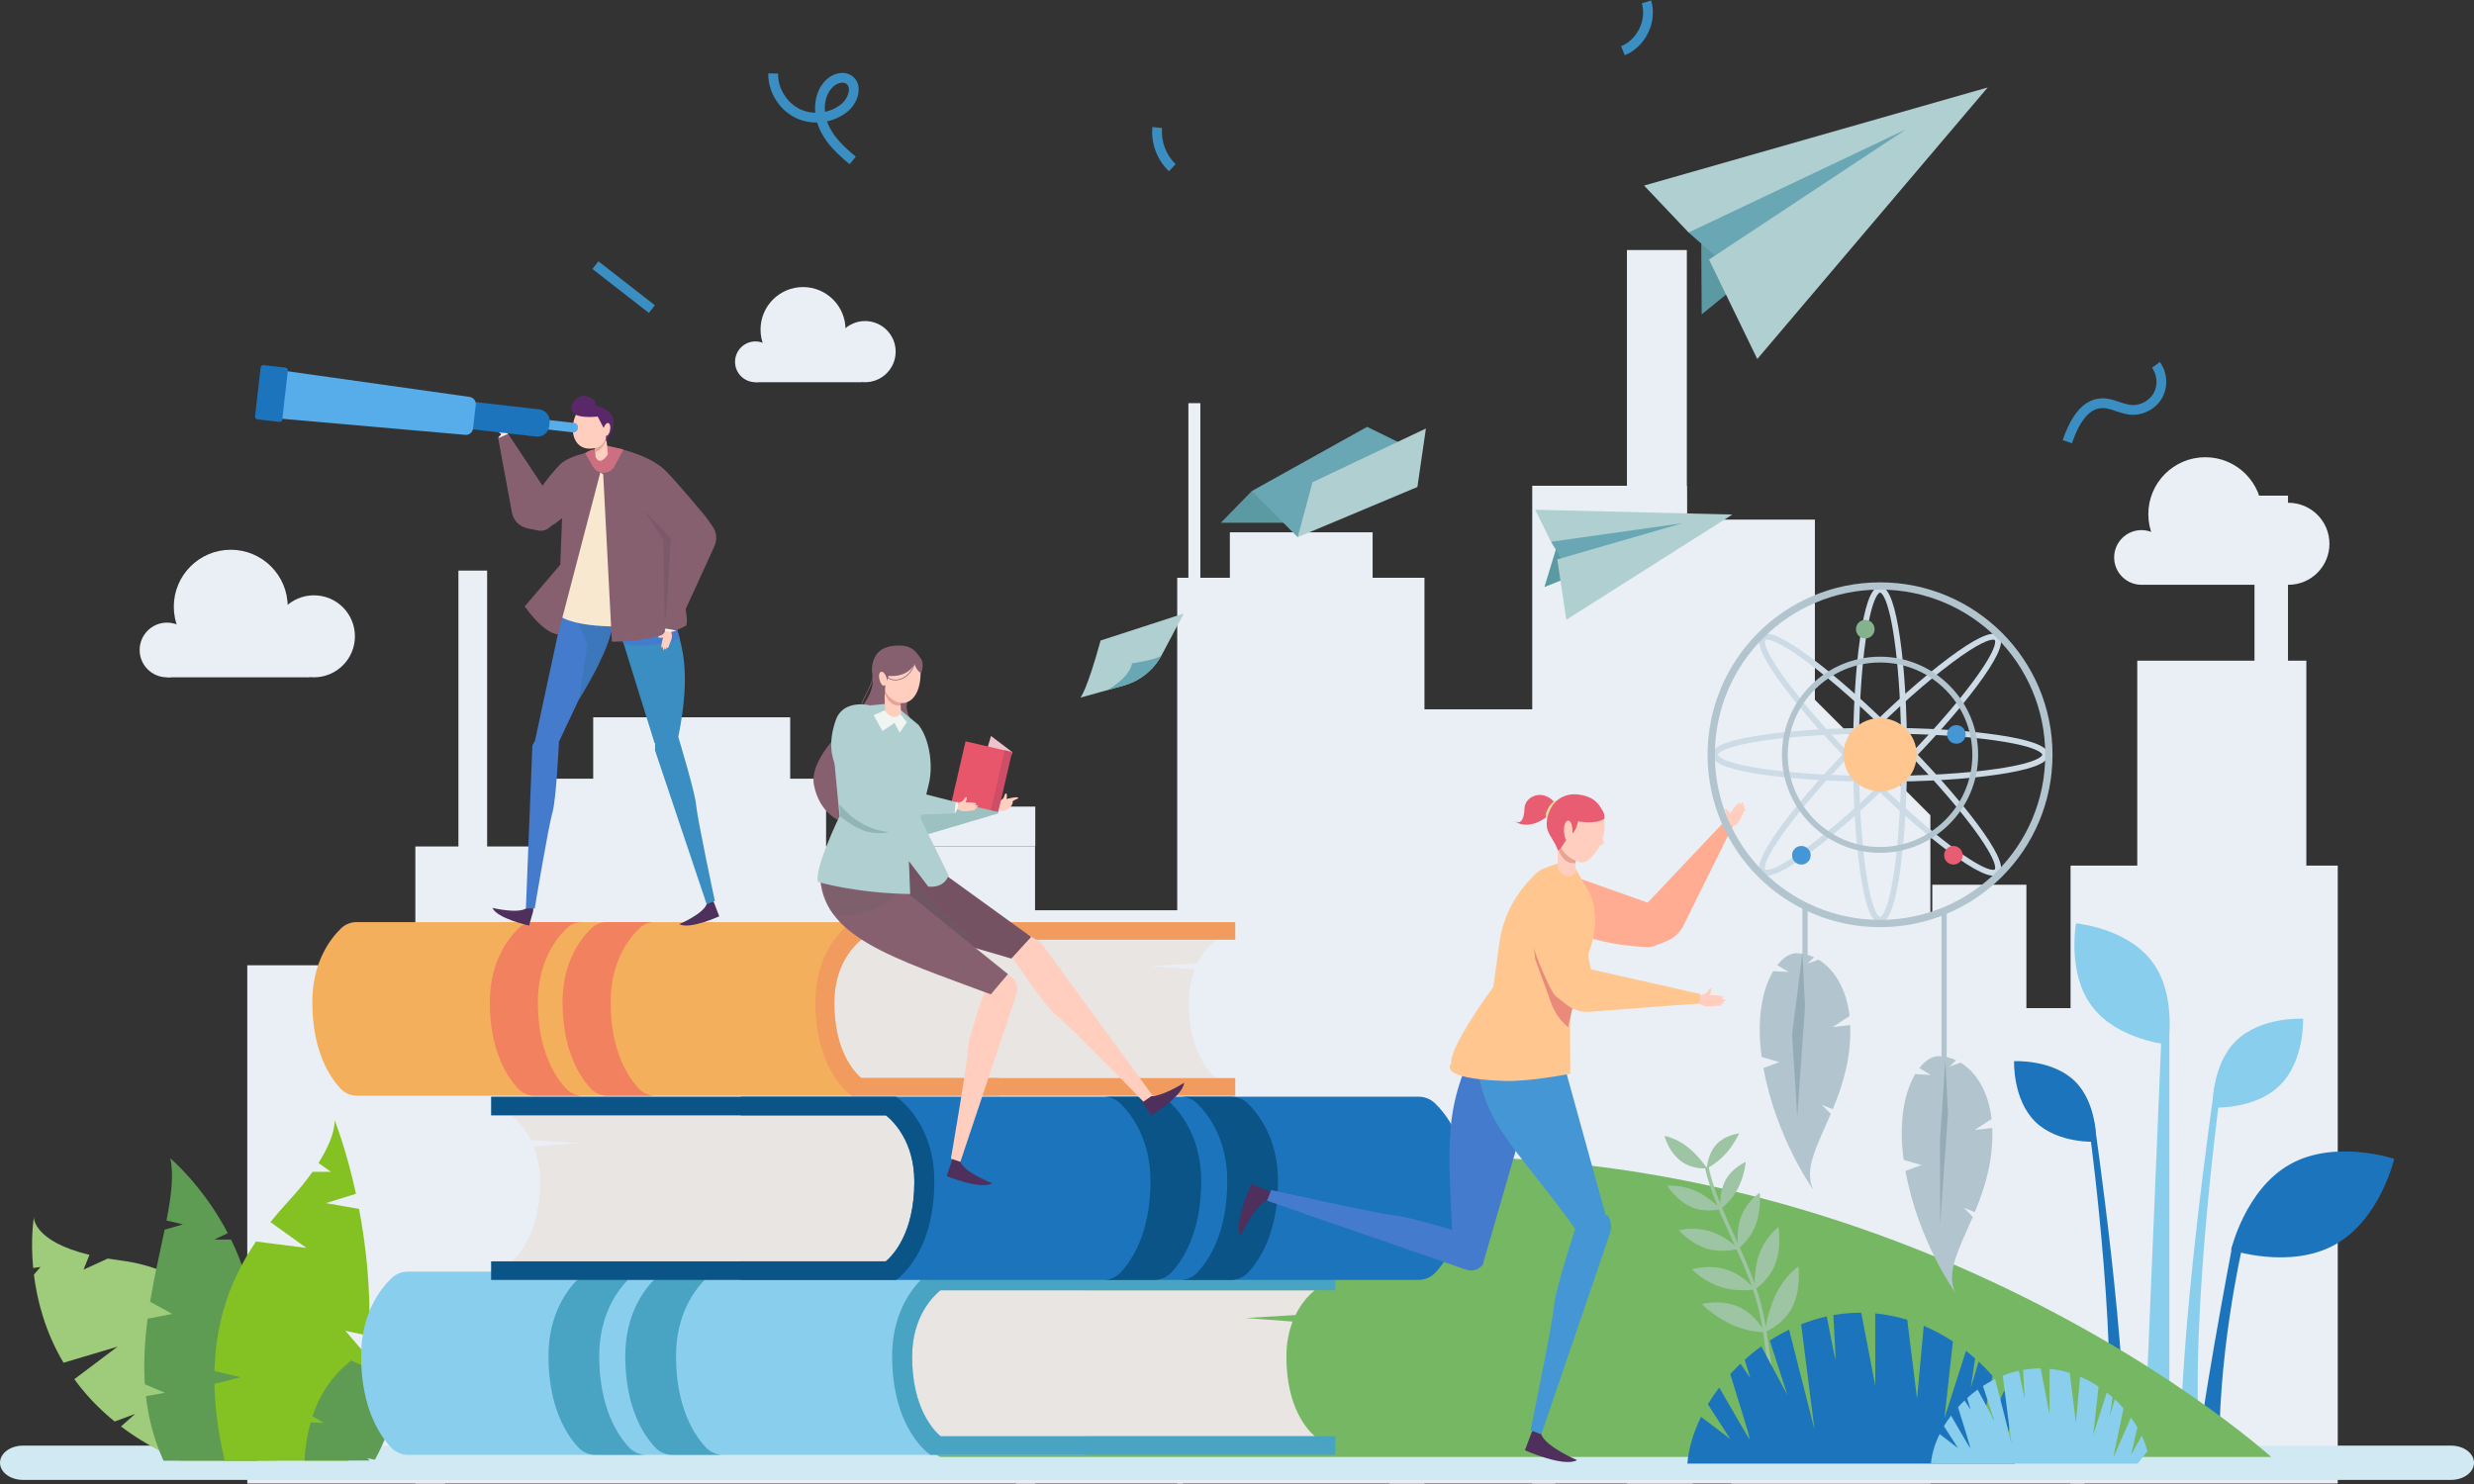
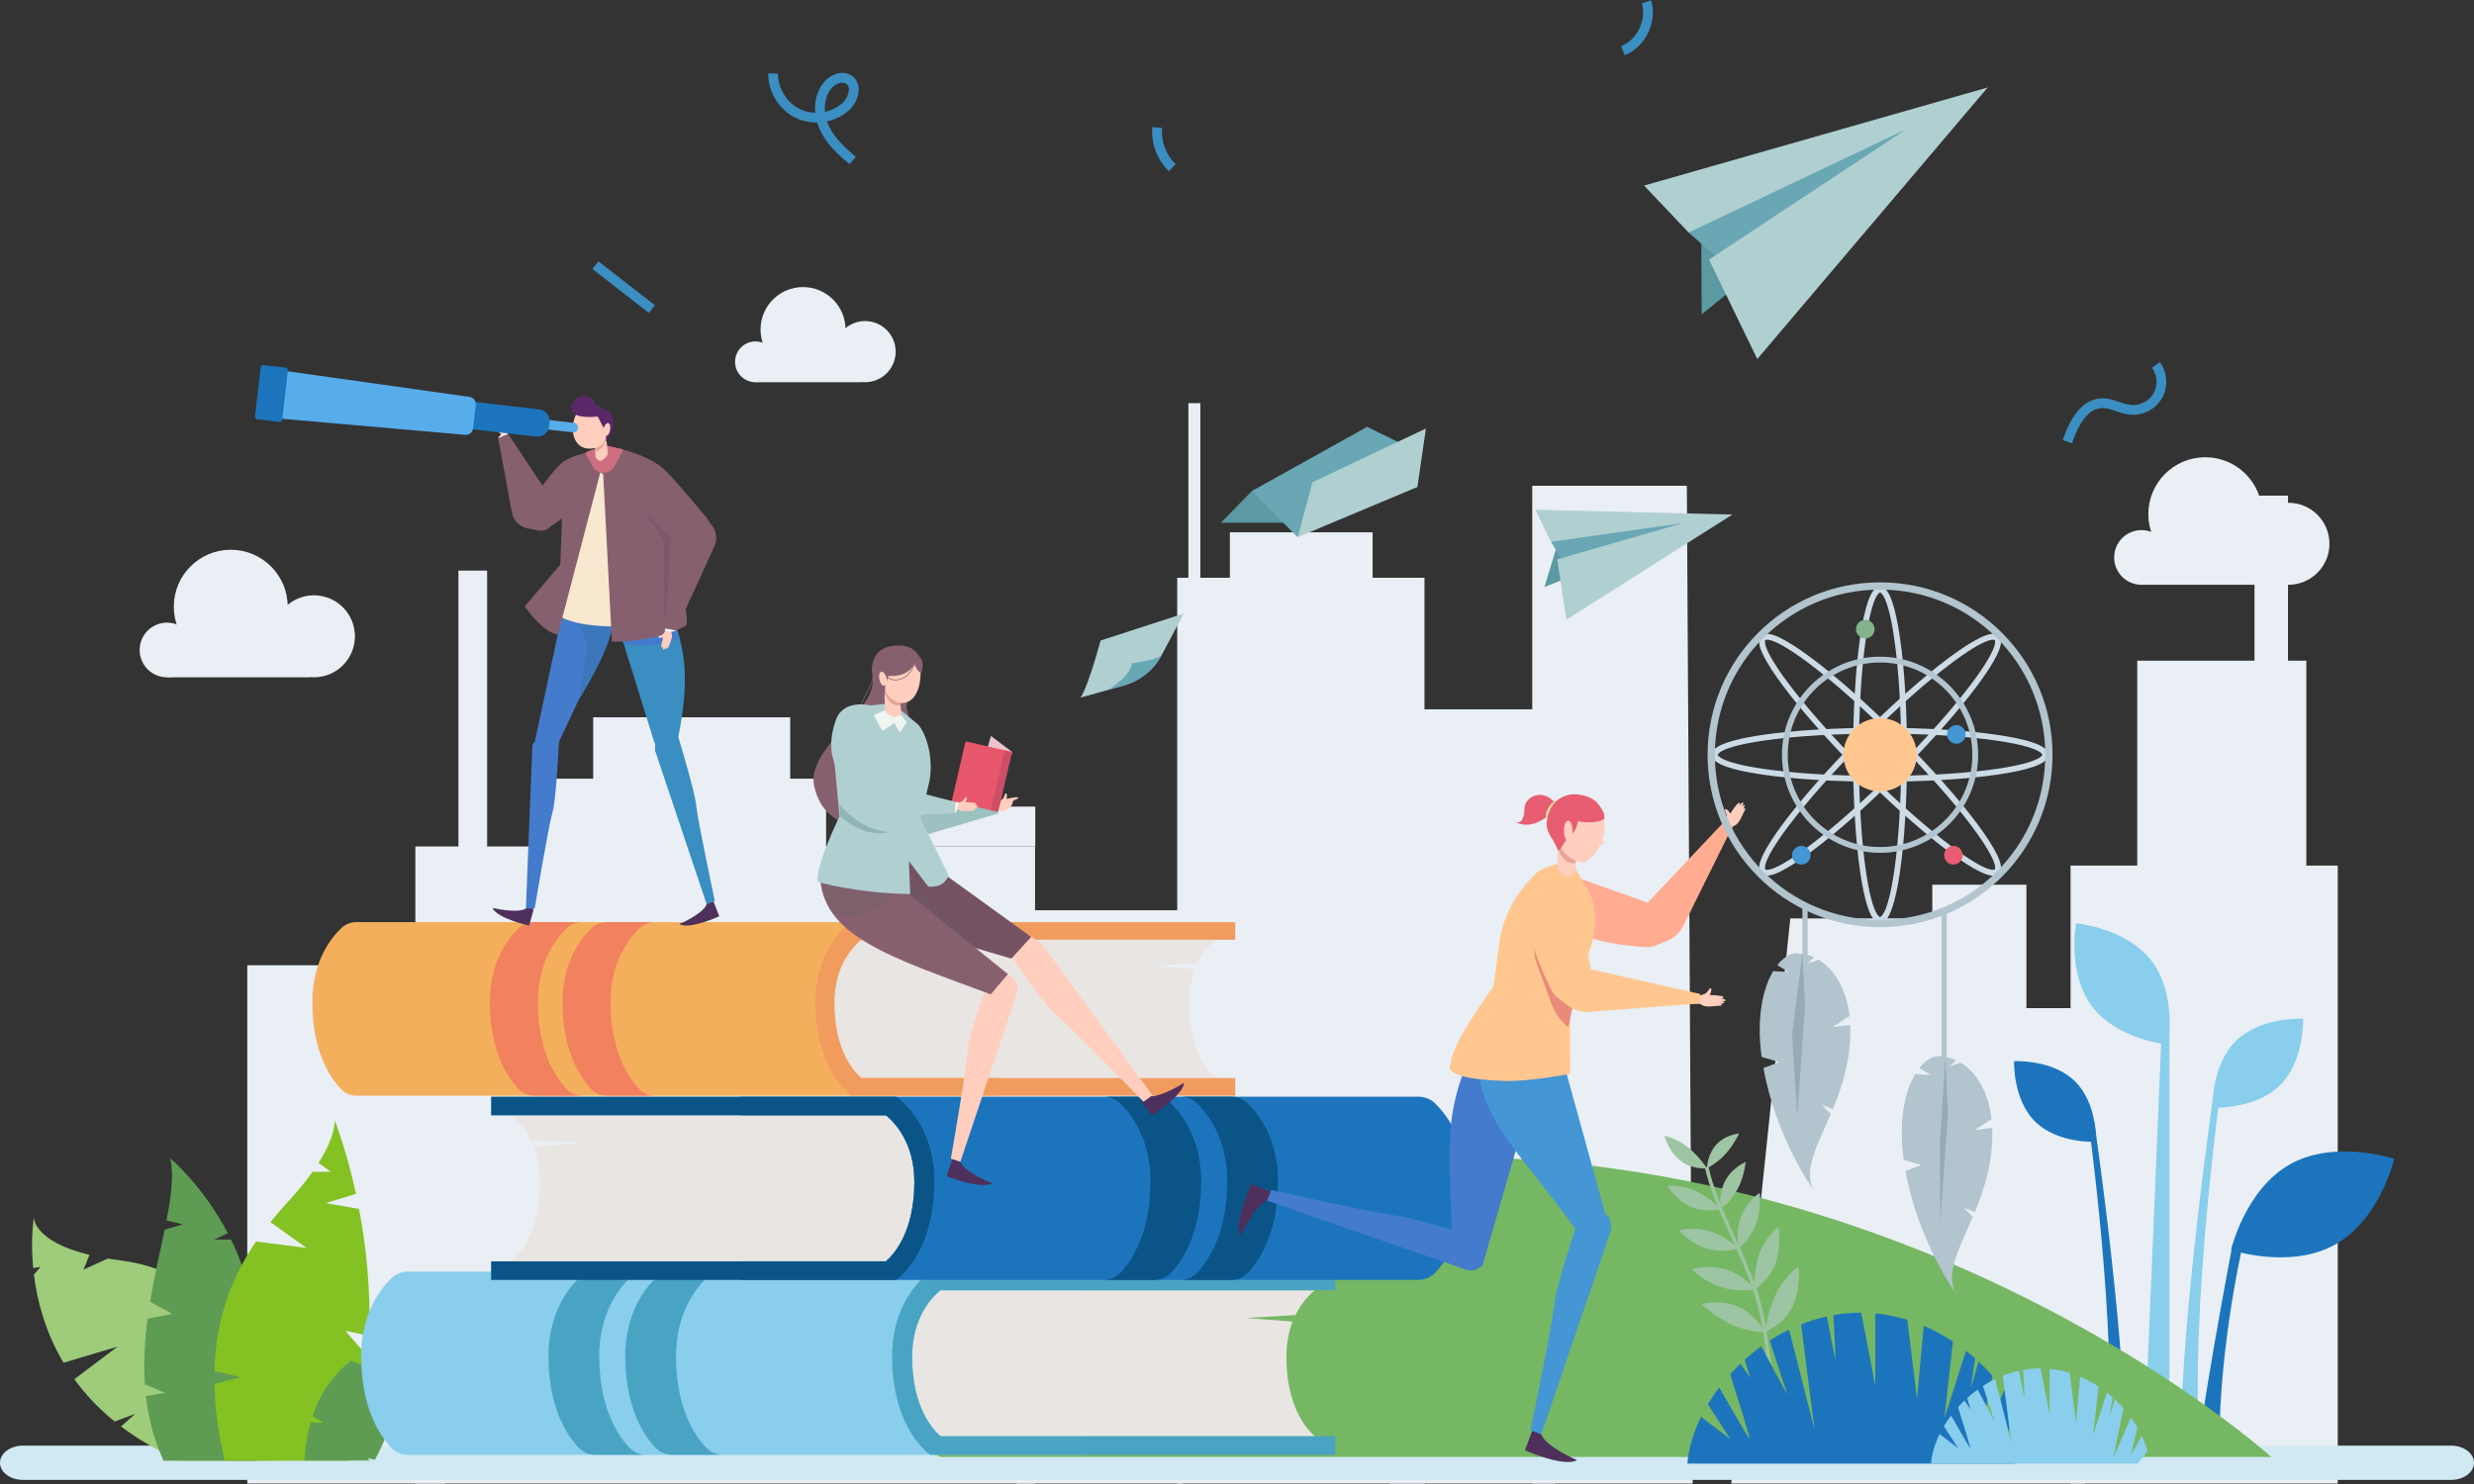
<svg xmlns="http://www.w3.org/2000/svg" version="1.1" id="Layer_1" x="0px" y="0px" width="600px" height="360px" viewBox="0 0 600 360" enable-background="new 0 0 600 360" xml:space="preserve">
  <rect x="0" y="0" width="600" height="360" fill="#333333" stroke="none" />
  <g>
    <g>
      <g>
        <g>
          <g>
            <g>
              <polygon fill="#E9EFF4" points="251.021,359.888 251.021,205.342 200.345,205.342 200.345,188.901 130.712,188.901         130.712,205.342 100.731,205.342 100.731,359.888       " />
              <rect x="111.177" y="138.418" fill="#E9EFF4" width="6.963" height="71.373" />
              <rect x="143.865" y="174.008" fill="#E9EFF4" width="47.775" height="25.919" />
            </g>
          </g>
          <g>
            <rect x="502.158" y="209.984" fill="#E9EFF4" width="64.797" height="149.903" />
            <rect x="518.333" y="160.274" fill="#E9EFF4" width="41.005" height="58.027" />
            <rect x="546.766" y="120.235" fill="#E9EFF4" width="8.124" height="42.94" />
          </g>
          <rect x="59.971" y="234.162" fill="#E9EFF4" width="47.97" height="125.726" />
          <g>
-             <polygon fill="#E9EFF4" points="468.16,359.888 468.16,197.766 440.153,169.76 440.153,126.05 409.1,126.05 409.1,102.379        409.1,60.662 394.568,60.662 394.568,359.888      " />
            <polygon fill="#E9EFF4" points="434.193,222.803 468.623,222.803 468.623,214.627 491.447,214.627 491.447,244.563        505.566,244.563 505.566,359.888 419.872,359.888      " />
            <polygon fill="#E9EFF4" points="410.506,359.888 371.601,359.888 371.601,117.847 409.1,117.847      " />
          </g>
          <rect x="223.414" y="195.671" fill="#E9EFF4" width="27.659" height="9.671" />
          <rect x="246.431" y="220.816" fill="#E9EFF4" width="40.426" height="139.071" />
          <rect x="285.503" y="140.158" fill="#E9EFF4" width="59.961" height="219.729" />
          <rect x="336.953" y="172.073" fill="#E9EFF4" width="40.232" height="187.814" />
          <rect x="298.269" y="129.134" fill="#E9EFF4" width="34.623" height="12.572" />
          <rect x="288.211" y="97.799" fill="#E9EFF4" width="2.9" height="43.907" />
        </g>
        <g>
          <g>
            <g>
              <g>
                <circle fill="#E9EFF4" cx="554.997" cy="131.914" r="9.945" />
                <circle fill="#E9EFF4" cx="534.83" cy="124.731" r="13.813" />
                <circle fill="#E9EFF4" cx="519.359" cy="135.229" r="6.63" />
                <path fill="#E9EFF4" d="M553.882,141.859h-34.522c0,0,11.603-15.747,12.155-16.023s22.377,12.708,22.377,12.708         L553.882,141.859z" />
              </g>
            </g>
            <g>
              <g>
                <circle fill="#E9EFF4" cx="76.133" cy="154.36" r="9.945" />
                <circle fill="#E9EFF4" cx="55.965" cy="147.177" r="13.813" />
                <circle fill="#E9EFF4" cx="40.495" cy="157.675" r="6.63" />
                <path fill="#E9EFF4" d="M75.018,164.306H40.495c0,0,11.603-15.747,12.155-16.023s22.377,12.708,22.377,12.708L75.018,164.306         z" />
              </g>
            </g>
            <g>
              <g>
                <circle fill="#E9EFF4" cx="209.798" cy="85.302" r="7.419" />
                <circle fill="#E9EFF4" cx="194.753" cy="79.943" r="10.305" />
                <circle fill="#E9EFF4" cx="183.212" cy="87.774" r="4.946" />
                <path fill="#E9EFF4" d="M208.967,92.721h-25.755c0,0,8.656-11.747,9.068-11.953s16.693,9.48,16.693,9.48L208.967,92.721z" />
              </g>
            </g>
          </g>
          <g>
            <polygon fill="#89CEEC" points="526.116,357.531 526.116,247.118 524.162,252.248 519.765,357.531      " />
            <path fill="#89CEEC" d="M507.391,244.182c6.153,8.117,18.385,9.207,18.385,9.207s2.256-12.071-3.896-20.188       s-18.385-9.208-18.385-9.208S501.238,236.063,507.391,244.182z" />
            <path fill="#1C75BC" d="M515.322,356.447c0.973-27.054-7.402-84.195-7.402-84.195l-0.9,4.052c0,0,7.313,54.859,3.552,80.84       C510.398,358.331,515.279,357.646,515.322,356.447z" />
            <path fill="#1C75BC" d="M493.59,272.108c5.492,5.397,14.762,4.871,14.762,4.871s0.365-9.277-5.128-14.675       c-5.493-5.398-14.763-4.872-14.763-4.872S488.097,266.71,493.59,272.108z" />
            <path fill="#89CEEC" d="M528.932,356.313c-1.072-29.83,8.163-92.839,8.163-92.839l0.991,4.468c0,0-8.063,60.491-3.916,89.139       C534.359,358.391,528.979,357.635,528.932,356.313z" />
            <path fill="#89CEEC" d="M552.895,263.315c-6.056,5.951-16.277,5.372-16.277,5.372s-0.402-10.229,5.654-16.182       s16.278-5.372,16.278-5.372S558.951,257.363,552.895,263.315z" />
            <path fill="#1C75BC" d="M533.007,354.597c-0.187-7.428,8.343-52.233,8.343-52.233l2.437,0.22c0,0-6.337,27.477-5.457,52.763       C538.375,356.689,533.041,355.94,533.007,354.597z" />
            <path fill="#1C75BC" d="M566.313,301.925c-10.929,6.103-25.233,1.296-25.233,1.296s3.414-14.7,14.343-20.802       c10.93-6.102,25.234-1.295,25.234-1.295S577.242,295.823,566.313,301.925z" />
          </g>
          <path fill="#D1E9F2" d="M5.559,350.692c-3.069,0-5.559,1.86-5.559,4.156l0,0c0,2.295,2.489,4.156,5.559,4.156h588.884      c3.069,0,5.558-1.861,5.558-4.156l0,0c0-2.296-2.488-4.156-5.558-4.156H5.559z" />
        </g>
      </g>
      <g>
        <path fill="#9ECC7A" d="M66.974,354.347H43.858c-5.672-2.421-10.468-5.238-14.518-8.305l3.44-3.049l-4.969,1.852     c-3.992-3.232-7.206-6.711-9.786-10.271l10.494-7.901l-13.116,3.914c-4.468-7.527-6.413-15.147-7.183-21.37l1.604-1.859     L8.044,307.6c-0.699-7.29,0.178-12.295,0.178-12.295s-0.273,5.78,13.471,9.114L20.261,308l5.866-2.685     c1.02,0.17,2.098,0.329,3.238,0.473c8.968,1.133,17.762,5.354,24.648,11.728l-4.107,3.006l6.061-1.087     c5.542,5.784,9.574,13.067,11.023,21.271l-4.832,1.325l5.153,0.858C67.745,346.558,67.662,350.394,66.974,354.347z" />
        <path fill="#5E9B53" d="M63.12,347.325l-3.793-1.104l3.595,3.914c-0.237,2.747-0.5,4.212-0.5,4.212H39.663     c-2.358-5.149-3.672-10.411-4.27-15.659l4.609-0.806l-4.866-2.072c-0.355-5.384-0.017-10.73,0.662-15.902l5.981-1.164     l-5.371-2.954c1.026-6.235,2.421-12.148,3.524-17.485l4.444-1.295l-3.999-0.922c1.165-5.979,1.814-11.142,0.925-15.091     c0,0,7.893,6.578,13.945,18.143l-3.255,1.562h4.045c2.369,4.841,4.368,10.479,5.357,16.815c0.759,4.851,1.241,9.308,1.528,13.318     l-5.561,1.171l5.733,1.571C63.399,339.235,63.314,343.877,63.12,347.325z" />
        <path fill="#84C123" d="M89.55,324.079l-5.803-1.254l5.524,6.402c-0.361,4.814-1.019,9.771-2.052,14.799l-3.678,0.327l3.18,1.969     c-0.605,2.662-1.32,5.34-2.154,8.024H54.493c-1.614-6.846-2.391-13.026-2.499-18.639l6.327-1.607l-6.317-1.51     c0.339-13.287,4.534-23.265,10.085-31.409l12.226,1.55l-8.726-6.267c1.458-1.816,2.966-3.542,4.488-5.197     c2.381-2.589,4.251-4.918,5.722-6.991h4.463l-3.015-2.155c4.422-6.982,3.877-10.433,3.877-10.433s2.817,6.873,5.208,17.914     l-7.301,2.262l8.046,1.406C88.712,301.856,89.942,312.466,89.55,324.079z" />
        <path fill="#5E9B53" d="M98.385,328.039l-3.809,0.021l3.632,1.837c-0.463,4.329-1.413,9.565-3.283,15.046l-2.585-1.438     l1.706,3.853c-0.868,2.243-1.9,4.512-3.121,6.76l-1.801-0.378l0.491,0.558H73.826c0.222-3.498,0.746-6.557,1.51-9.249l3.247,0.15     l-2.792-1.635c2.086-6.287,5.532-10.436,9.356-13.516l5.604,2.51l-3.252-4.251c0.959-0.654,1.927-1.259,2.893-1.827     c1.511-0.891,2.74-1.729,3.74-2.505l2.129,0.646l-1.125-1.466c3.119-2.687,3.358-4.412,3.358-4.412     S98.844,322.429,98.385,328.039z" />
      </g>
    </g>
    <path fill="#76B763" d="M550.828,353.447c0,0-106.504-96.476-258.459-67.419c-151.956,29.057-64.25,67.419-64.25,67.419H550.828z" />
    <g>
      <g>
        <g>
          <g>
            <g>
              <path fill="#9DC4A3" d="M409.441,278.371c0.35,0.276,0.664,0.566,0.98,0.855c0.314,0.289,0.607,0.581,0.879,0.87        c0.266,0.29,0.535,0.57,0.771,0.843c0.239,0.272,0.446,0.536,0.649,0.778c0.404,0.486,0.704,0.908,0.921,1.206        c0.219,0.298,0.331,0.478,0.331,0.478s-0.191,0.022-0.526,0.031c-0.335,0.007-0.813,0-1.388-0.065        c-0.578-0.065-1.241-0.191-1.95-0.429c-0.707-0.238-1.477-0.581-2.206-1.103c-0.369-0.259-0.719-0.548-1.048-0.855        c-0.318-0.312-0.616-0.644-0.893-0.982c-0.138-0.17-0.272-0.341-0.397-0.515c-0.121-0.174-0.237-0.349-0.348-0.522        c-0.221-0.348-0.419-0.692-0.596-1.021c-0.332-0.66-0.573-1.257-0.733-1.685c-0.148-0.431-0.215-0.693-0.215-0.693        s0.191,0.027,0.52,0.111s0.792,0.224,1.337,0.438c0.548,0.213,1.188,0.5,1.853,0.874c0.333,0.187,0.674,0.396,1.015,0.626        C408.74,277.843,409.096,278.094,409.441,278.371z" />
            </g>
            <g>
              <path fill="#9DC4A3" d="M411.273,288.933c1.764,0.793,3.242,1.885,4.313,2.77c0.526,0.446,0.957,0.84,1.246,1.127        c0.288,0.287,0.448,0.464,0.448,0.464s-0.205,0.06-0.568,0.131c-0.364,0.071-0.885,0.152-1.519,0.192        c-1.269,0.078-2.992,0-4.797-0.719c-1.799-0.724-3.34-1.978-4.388-3.124c-0.267-0.279-0.498-0.558-0.699-0.811        c-0.202-0.253-0.374-0.481-0.514-0.674c-0.142-0.19-0.244-0.351-0.313-0.461c-0.069-0.111-0.105-0.171-0.105-0.171        s0.211-0.027,0.584-0.037s0.902,0.002,1.548,0.061C407.801,287.798,409.511,288.142,411.273,288.933z" />
            </g>
            <g>
              <path fill="#9DC4A3" d="M414.736,298.696c1.985,0.611,3.693,1.655,4.908,2.559c1.213,0.901,1.93,1.666,1.93,1.666        s-0.89,0.285-2.271,0.43c-0.69,0.072-1.505,0.109-2.395,0.057c-0.889-0.052-1.852-0.191-2.844-0.481        c-1.98-0.578-3.703-1.652-4.935-2.638c-0.615-0.481-1.105-0.953-1.442-1.285c-0.169-0.167-0.299-0.306-0.387-0.403        c-0.086-0.098-0.133-0.15-0.133-0.15s0.225-0.064,0.624-0.139c0.399-0.076,0.973-0.156,1.671-0.204        C410.861,298.013,412.751,298.084,414.736,298.696z" />
            </g>
            <g>
              <path fill="#9DC4A3" d="M418.457,307.912c2.12,0.631,3.921,1.815,5.167,2.879c0.31,0.267,0.589,0.522,0.832,0.757        c0.237,0.237,0.44,0.452,0.605,0.634s0.291,0.329,0.377,0.432c0.086,0.102,0.127,0.16,0.127,0.16s-0.247,0.053-0.684,0.107        s-1.063,0.112-1.817,0.126c-0.756,0.015-1.634-0.014-2.583-0.124c-0.478-0.056-0.971-0.132-1.474-0.233        c-0.501-0.103-1.012-0.23-1.534-0.392c-0.521-0.162-1.012-0.346-1.489-0.55c-0.479-0.203-0.932-0.422-1.356-0.649        c-0.432-0.229-0.836-0.467-1.21-0.703c-0.373-0.235-0.727-0.478-1.041-0.706c-0.158-0.115-0.308-0.227-0.449-0.336        c-0.144-0.109-0.277-0.217-0.402-0.318c-0.251-0.203-0.465-0.388-0.638-0.543c-0.35-0.313-0.542-0.513-0.542-0.513        s0.964-0.316,2.462-0.479C414.301,307.294,416.332,307.279,418.457,307.912z" />
            </g>
            <g>
              <path fill="#9DC4A3" d="M421.338,316.88c0.535,0.223,1.047,0.483,1.533,0.772c0.479,0.292,0.925,0.614,1.348,0.95        c0.426,0.333,0.803,0.689,1.153,1.044c0.348,0.354,0.678,0.705,0.951,1.048c0.556,0.681,0.992,1.298,1.268,1.744        c0.281,0.447,0.426,0.72,0.426,0.72s-0.274,0.012-0.749-0.009s-1.15-0.074-1.954-0.2c-0.804-0.124-1.731-0.328-2.727-0.622        c-0.496-0.148-1.006-0.321-1.52-0.524c-0.257-0.101-0.513-0.211-0.774-0.323c-0.261-0.112-0.521-0.23-0.781-0.356        c-0.521-0.249-1.006-0.526-1.472-0.795c-0.468-0.263-0.905-0.532-1.31-0.8c-0.818-0.532-1.52-1.039-2.113-1.512        c-0.146-0.117-0.283-0.23-0.414-0.34c-0.134-0.11-0.259-0.217-0.375-0.317c-0.231-0.202-0.426-0.382-0.584-0.533        c-0.327-0.308-0.498-0.497-0.498-0.497s0.265-0.066,0.73-0.146c0.465-0.079,1.131-0.171,1.937-0.212        C417.014,315.888,419.173,315.994,421.338,316.88z" />
            </g>
          </g>
          <g>
            <g>
              <path fill="#9DC4A3" d="M418.783,279.598c-0.514,0.599-1.084,1.139-1.618,1.613c-0.541,0.474-1.082,0.879-1.554,1.205        c-0.468,0.326-0.877,0.574-1.17,0.739c-0.292,0.164-0.469,0.246-0.469,0.246s0.007-0.215,0.046-0.578        c0.041-0.364,0.135-0.88,0.282-1.47c0.325-1.183,0.939-2.67,2.08-3.836c0.274-0.292,0.579-0.551,0.885-0.779        c0.305-0.229,0.613-0.428,0.918-0.602c0.301-0.174,0.615-0.32,0.91-0.445c0.297-0.125,0.581-0.229,0.847-0.315        c0.53-0.173,0.985-0.276,1.307-0.34c0.322-0.063,0.511-0.084,0.511-0.084s-0.053,0.145-0.174,0.393        c-0.119,0.247-0.316,0.598-0.55,1.027C420.529,277.224,419.827,278.4,418.783,279.598z" />
            </g>
            <g>
              <path fill="#9DC4A3" d="M421.598,288.094c-0.204,0.401-0.417,0.786-0.641,1.149c-0.226,0.364-0.462,0.707-0.701,1.028        c-0.476,0.642-0.96,1.194-1.401,1.642c-0.882,0.899-1.574,1.38-1.574,1.38s-0.035-0.232-0.058-0.637        c-0.021-0.404-0.045-0.976-0.001-1.654c0.022-0.338,0.05-0.701,0.105-1.082s0.129-0.778,0.224-1.183        c0.096-0.404,0.226-0.816,0.376-1.227c0.147-0.41,0.334-0.818,0.553-1.216s0.451-0.765,0.708-1.103        c0.258-0.338,0.526-0.646,0.798-0.928c0.538-0.563,1.104-1.012,1.609-1.364c0.505-0.352,0.949-0.606,1.268-0.774        c0.318-0.169,0.51-0.252,0.51-0.252s-0.012,0.188-0.06,0.515c-0.024,0.163-0.061,0.36-0.103,0.591        c-0.038,0.231-0.087,0.493-0.15,0.779C422.811,284.904,422.388,286.479,421.598,288.094z" />
            </g>
            <g>
              <path fill="#9DC4A3" d="M425.889,296.913c-0.688,1.911-1.761,3.423-2.669,4.445c-0.907,1.023-1.646,1.563-1.646,1.563        s-0.175-1.013-0.183-2.503c-0.008-1.489,0.155-3.457,0.871-5.339c0.181-0.47,0.385-0.912,0.604-1.327        c0.223-0.414,0.462-0.799,0.707-1.156c0.246-0.356,0.498-0.685,0.748-0.983c0.252-0.299,0.502-0.567,0.739-0.807        c0.951-0.959,1.711-1.457,1.711-1.457s0.028,0.231,0.046,0.637c0.015,0.402,0.034,0.989,0.006,1.692        C426.773,293.088,426.578,295.005,425.889,296.913z" />
            </g>
            <g>
              <path fill="#9DC4A3" d="M430.605,306.491c-0.199,0.537-0.426,1.036-0.673,1.502c-0.249,0.469-0.516,0.9-0.79,1.297        c-0.546,0.789-1.135,1.445-1.665,1.959c-0.531,0.516-1.009,0.895-1.354,1.146s-0.559,0.378-0.559,0.378        s-0.003-0.069-0.01-0.199c-0.007-0.129-0.015-0.317-0.019-0.558s-0.004-0.531,0.005-0.865        c0.003-0.331,0.014-0.704,0.038-1.111c0.092-1.626,0.336-3.777,1.093-5.872c0.189-0.522,0.403-1.017,0.634-1.483        c0.229-0.467,0.475-0.899,0.728-1.305c0.504-0.813,1.036-1.499,1.522-2.053c0.973-1.11,1.762-1.702,1.762-1.702        s0.051,0.281,0.104,0.768c0.027,0.245,0.054,0.535,0.077,0.877c0.022,0.343,0.039,0.728,0.045,1.145        C431.566,302.089,431.4,304.347,430.605,306.491z" />
            </g>
            <g>
              <path fill="#9DC4A3" d="M434.483,317.434c-0.304,0.548-0.633,1.048-0.975,1.504c-0.347,0.45-0.713,0.854-1.075,1.222        c-0.728,0.733-1.459,1.307-2.119,1.746c-0.657,0.441-1.232,0.753-1.643,0.956s-0.655,0.297-0.655,0.297        s0.027-0.295,0.109-0.801c0.088-0.505,0.208-1.222,0.413-2.071c0.108-0.425,0.21-0.886,0.347-1.37        c0.067-0.242,0.14-0.491,0.219-0.745c0.081-0.254,0.152-0.514,0.238-0.778c0.166-0.528,0.366-1.075,0.58-1.628        c0.208-0.553,0.448-1.114,0.717-1.672c0.262-0.553,0.546-1.077,0.842-1.572c0.296-0.496,0.593-0.95,0.899-1.379        c0.305-0.428,0.615-0.827,0.916-1.188c0.3-0.358,0.594-0.685,0.873-0.976c0.558-0.582,1.056-1.026,1.415-1.323        s0.578-0.443,0.578-0.443s0.012,0.083,0.027,0.244c0.015,0.16,0.035,0.394,0.053,0.689c0.017,0.296,0.034,0.647,0.037,1.059        c0.001,0.412-0.007,0.874-0.031,1.37c-0.056,1.002-0.185,2.153-0.461,3.354c-0.128,0.596-0.319,1.197-0.531,1.788        c-0.107,0.295-0.224,0.589-0.35,0.877C434.783,316.883,434.634,317.158,434.483,317.434z" />
            </g>
          </g>
          <g>
            <g>
              <path fill="#9DC4A3" d="M432.116,343.711l-0.127-0.287c-0.965-2.175-1.738-4.61-2.364-7.446        c-0.59-2.656-0.992-5.481-1.314-7.75l-0.127-0.896c-0.319-2.266-0.649-4.609-1.081-6.907c-0.11-0.57-0.231-1.151-0.348-1.714        l-0.048-0.229l-0.229-0.961c-0.021-0.093-0.044-0.187-0.065-0.28c-0.053-0.223-0.106-0.453-0.17-0.674l-0.261-0.968        c-0.057-0.202-0.118-0.406-0.18-0.609c-0.033-0.113-0.067-0.226-0.102-0.339l-0.142-0.476l-0.46-1.412        c-1.43-4.201-3.295-8.287-5.098-12.238c-0.35-0.768-0.699-1.534-1.047-2.302c-0.552-1.22-1.088-2.431-1.591-3.599        c-0.569-1.345-1.04-2.478-1.482-3.643c-0.408-1.078-0.883-2.361-1.3-3.704l-0.148-0.462l-0.41-1.411        c-0.043-0.162-0.083-0.315-0.123-0.468c-0.124-0.47-0.252-0.955-0.356-1.44l-0.065-0.303l0.856-0.196l0.067,0.312        c0.101,0.468,0.226,0.943,0.347,1.402c0.04,0.153,0.081,0.307,0.121,0.461l0.403,1.386l0.146,0.455        c0.41,1.321,0.879,2.59,1.283,3.656c0.437,1.15,0.903,2.275,1.469,3.609c0.5,1.161,1.033,2.368,1.584,3.583        c0.348,0.769,0.698,1.537,1.05,2.307c1.81,3.967,3.681,8.068,5.126,12.316l0.467,1.429l0.145,0.486        c0.034,0.114,0.067,0.226,0.102,0.339c0.063,0.208,0.126,0.416,0.185,0.627l0.262,0.97c0.066,0.232,0.122,0.472,0.177,0.704        c0.021,0.092,0.043,0.184,0.065,0.275l0.231,0.977l0.05,0.24c0.118,0.566,0.239,1.151,0.351,1.729        c0.437,2.32,0.768,4.672,1.089,6.946l0.126,0.897c0.395,2.769,0.765,5.258,1.303,7.685c0.613,2.778,1.369,5.159,2.309,7.278        l0.128,0.287L432.116,343.711z" />
            </g>
          </g>
        </g>
      </g>
      <g>
        <path fill="#1C75BC" d="M409.222,355.062h79.386c1.469-1.771,2.916-3.605,3.818-4.758c-0.519-1.983-1.255-3.982-2.18-5.965     l-4.149,7.407l2.478-10.598c-0.753-1.302-1.586-2.587-2.499-3.841c-2.713,6.239-6.938,15.92-6.782,15.316     c0.145-0.549,2.328-11.061,3.941-18.859c-1.058-1.199-2.185-2.352-3.376-3.457l-1.928,6.467l1.084-7.234     c-0.721-0.635-1.458-1.247-2.217-1.842l-5.218,16.279l2.051-18.553c-2.227-1.466-4.598-2.751-7.082-3.802l-1.623,17.715     l-2.371-19.173c-2.5-0.768-5.096-1.302-7.761-1.552v17.519l-3.401-17.691h-0.15c-2.253,0-4.465,0.204-6.622,0.588     c0.31,5.221,0.625,11.013,0.497,10.699c-0.113-0.274-1.105-5.33-2.089-10.386c-2.136,0.479-4.208,1.121-6.216,1.921l3.241,25.521     l-6.163-24.236c-1.618,0.792-3.188,1.678-4.689,2.649l4.272,13.177l-6.329-11.773c-1.404,1.011-2.739,2.101-4.011,3.245     l1.341,4.444l-2.366-3.496c-0.865,0.831-1.698,1.686-2.488,2.555c1.986,6.342,4.956,15.912,4.705,15.756     c-0.272-0.173-4.796-8.019-7.381-12.518c-1.004,1.324-1.923,2.688-2.751,4.075l5.442,8.442l-7.087-5.408     C410.69,347.481,409.531,351.362,409.222,355.062z" />
        <path fill="#89CEEC" d="M468.301,355.062h50.096c0.927-1.118,1.84-2.275,2.41-3.002c-0.328-1.252-0.793-2.514-1.376-3.765     l-2.618,4.675l1.563-6.688c-0.475-0.821-1.001-1.633-1.577-2.424c-1.713,3.938-4.378,10.046-4.28,9.665     c0.091-0.347,1.47-6.979,2.487-11.901c-0.667-0.756-1.379-1.483-2.13-2.181l-1.217,4.081l0.685-4.566     c-0.455-0.4-0.921-0.786-1.399-1.162l-3.292,10.273l1.294-11.708c-1.405-0.925-2.901-1.735-4.47-2.398l-1.023,11.179     l-1.497-12.099c-1.577-0.485-3.215-0.821-4.896-0.979v11.055l-2.147-11.164h-0.094c-1.423,0-2.818,0.129-4.18,0.371     c0.196,3.295,0.395,6.949,0.313,6.752c-0.07-0.173-0.697-3.363-1.317-6.554c-1.348,0.302-2.656,0.707-3.923,1.212l2.046,16.105     l-3.89-15.295c-1.021,0.5-2.012,1.059-2.959,1.672l2.696,8.315l-3.994-7.43c-0.886,0.638-1.729,1.325-2.531,2.048l0.847,2.805     l-1.493-2.206c-0.546,0.524-1.072,1.063-1.57,1.612c1.253,4.002,3.127,10.041,2.969,9.942c-0.172-0.109-3.026-5.061-4.657-7.899     c-0.634,0.836-1.214,1.696-1.736,2.572l3.435,5.327l-4.473-3.413C469.228,350.278,468.496,352.728,468.301,355.062z" />
      </g>
    </g>
    <g>
      <path fill="#89CEEC" d="M263.321,352.934H99.003c-1.563,0-3.064-0.634-4.14-1.77c-2.729-2.883-7.283-9.581-7.283-22.182    c0-10.324,4.677-16.318,7.393-18.929c1.057-1.016,2.473-1.569,3.938-1.569h164.41V352.934z" />
      <path fill="#49A4C4" d="M156.748,352.935h-12.306c-1.563,0-3.063-0.634-4.139-1.771c-2.729-2.884-7.285-9.582-7.285-22.181    c0-10.325,4.678-16.32,7.395-18.932c1.055-1.015,2.473-1.568,3.938-1.568h12.303c-1.466,0-2.88,0.554-3.937,1.568    c-2.715,2.611-7.393,8.606-7.393,18.932c0,12.599,4.553,19.297,7.282,22.181C153.682,352.301,155.182,352.935,156.748,352.935z" />
      <path fill="#49A4C4" d="M175.371,352.935h-12.306c-1.563,0-3.063-0.634-4.138-1.771c-2.729-2.884-7.285-9.582-7.285-22.181    c0-10.325,4.677-16.32,7.395-18.932c1.054-1.015,2.472-1.568,3.937-1.568h12.303c-1.465,0-2.88,0.554-3.937,1.568    c-2.715,2.611-7.392,8.606-7.392,18.932c0,12.599,4.553,19.297,7.282,22.181C172.305,352.301,173.806,352.935,175.371,352.935z" />
      <path fill="#E8E5E2" d="M318.892,348.415h-90.772c-1.773-1.495-6.909-6.906-6.909-19.292c0-9.774,5.098-14.694,6.88-16.121h90.771    c-1.006,0.808-3.075,2.729-4.68,6.015l-12.054,0.708l11.364,0.864c-0.889,2.288-1.51,5.115-1.51,8.534    C311.982,341.509,317.118,346.92,318.892,348.415z" />
      <path fill="#49A4C4" d="M221.21,329.123c0,12.386,5.136,17.797,6.909,19.292h91.548h4.188v4.521H225.65    c0,0-9.286-5.959-9.286-23.951c0-14.55,9.286-20.5,9.286-20.5h98.205v4.518h-4.188H228.09    C226.308,314.429,221.21,319.349,221.21,329.123z" />
    </g>
    <g>
      <path fill="#F4AF5D" d="M242.227,265.804H86.561c-1.481,0-2.902-0.6-3.922-1.676c-2.586-2.731-6.899-9.076-6.899-21.014    c0-9.781,4.431-15.459,7.003-17.933c1.001-0.962,2.343-1.486,3.731-1.486h155.753V265.804z" />
      <path fill="#F2815F" d="M141.265,265.805h-11.657c-1.48,0-2.902-0.601-3.921-1.677c-2.585-2.732-6.901-9.078-6.901-21.014    c0-9.781,4.431-15.46,7.005-17.934c0.999-0.962,2.342-1.486,3.73-1.486h11.654c-1.388,0-2.729,0.524-3.729,1.486    c-2.571,2.474-7.003,8.152-7.003,17.934c0,11.936,4.313,18.281,6.899,21.014C138.359,265.204,139.781,265.805,141.265,265.805z" />
      <path fill="#F2815F" d="M158.907,265.805H147.25c-1.48,0-2.902-0.601-3.921-1.677c-2.585-2.732-6.901-9.078-6.901-21.014    c0-9.781,4.431-15.46,7.006-17.934c0.998-0.962,2.341-1.486,3.729-1.486h11.655c-1.389,0-2.729,0.524-3.73,1.486    c-2.571,2.474-7.002,8.152-7.002,17.934c0,11.936,4.313,18.281,6.898,21.014C156.002,265.204,157.424,265.805,158.907,265.805z" />
      <path fill="#E8E5E2" d="M294.87,261.523h-85.992c-1.68-1.417-6.546-6.543-6.546-18.276c0-9.26,4.829-13.92,6.518-15.271h85.992    c-0.953,0.766-2.914,2.585-4.434,5.697l-11.419,0.671l10.766,0.818c-0.842,2.168-1.431,4.847-1.431,8.085    C288.324,254.98,293.19,260.106,294.87,261.523z" />
      <path fill="#F29B5F" d="M202.332,243.247c0,11.733,4.866,16.859,6.546,18.276h86.727h3.969v4.282h-93.034    c0,0-8.797-5.646-8.797-22.69c0-13.783,8.797-19.42,8.797-19.42h93.034v4.28h-3.969H208.85    C207.161,229.327,202.332,233.987,202.332,243.247z" />
    </g>
    <g>
      <path fill="#1C75BC" d="M179.64,310.5h164.318c1.564,0,3.064-0.633,4.14-1.769c2.73-2.883,7.284-9.581,7.284-22.182    c0-10.324-4.678-16.318-7.393-18.929c-1.057-1.016-2.474-1.569-3.938-1.569H179.64V310.5z" />
      <path fill="#0A5487" d="M286.213,310.501h12.307c1.563,0,3.063-0.633,4.138-1.77c2.729-2.884,7.285-9.583,7.285-22.182    c0-10.325-4.677-16.319-7.395-18.931c-1.054-1.015-2.472-1.568-3.937-1.568h-12.303c1.465,0,2.88,0.554,3.937,1.568    c2.715,2.611,7.392,8.605,7.392,18.931c0,12.599-4.553,19.298-7.282,22.182C289.28,309.868,287.779,310.501,286.213,310.501z" />
      <path fill="#0A5487" d="M267.59,310.501h12.306c1.563,0,3.063-0.633,4.139-1.77c2.729-2.884,7.285-9.583,7.285-22.182    c0-10.325-4.678-16.319-7.395-18.931c-1.055-1.015-2.472-1.568-3.938-1.568h-12.303c1.465,0,2.88,0.554,3.938,1.568    c2.714,2.611,7.392,8.605,7.392,18.931c0,12.599-4.553,19.298-7.282,22.182C270.657,309.868,269.156,310.501,267.59,310.501z" />
      <path fill="#E8E5E2" d="M124.07,305.982h90.771c1.773-1.495,6.909-6.906,6.909-19.292c0-9.774-5.098-14.694-6.879-16.121H124.1    c1.007,0.808,3.075,2.729,4.68,6.015l12.055,0.708l-11.364,0.864c0.888,2.288,1.51,5.115,1.51,8.534    C130.979,299.076,125.843,304.487,124.07,305.982z" />
      <path fill="#0A5487" d="M221.751,286.69c0,12.386-5.136,17.797-6.909,19.292h-91.548h-4.188v4.52h98.205    c0,0,9.286-5.958,9.286-23.95c0-14.55-9.286-20.5-9.286-20.5h-98.205v4.518h4.188h91.578    C216.653,271.996,221.751,276.916,221.751,286.69z" />
    </g>
    <g>
      <path fill="#B0CFD1" d="M266.92,155.381l20.163-6.546l-5.269,9.926c-1.965,3.703-5.362,6.439-9.398,7.57l-10.401,2.914    C262.015,169.245,263.521,167.739,266.92,155.381z" />
      <path fill="#69A7B5" d="M268.548,167.415c0,0,5.395-2.979,6.001-6.506c0,0,5.72-0.796,7.118-1.869l0,0    c-1.871,3.524-5.104,6.129-8.947,7.206L268.548,167.415z" />
      <g>
        <polygon fill="#5B99A3" points="303.581,119.128 296.087,126.81 313.813,126.81    " />
        <polygon fill="#69A7B5" points="341.209,108.282 331.559,103.546 303.581,119.128 314.72,130.313    " />
        <polygon fill="#B0CFD1" points="314.72,130.313 318.311,116.984 345.815,103.952 343.75,118.138    " />
      </g>
      <g>
        <polygon fill="#5B99A3" points="378.578,129.224 374.548,142.411 400.548,132.033 411.496,125.054    " />
        <polygon fill="#69A7B5" points="376.145,131.429 379.184,136.407 410.429,126.389 378.572,130.217    " />
        <polygon fill="#B0CFD1" points="372.33,123.654 376.145,131.429 408.025,126.923 377.671,135.701 379.869,150.334      420.141,124.825    " />
      </g>
      <g>
        <polygon fill="#5B99A3" points="412.545,51.276 412.695,76.265 452.062,44.269 467.23,26.282    " />
        <polygon fill="#69A7B5" points="409.526,56.404 417.472,63.375 466.104,29.169 413.07,52.996    " />
        <polygon fill="#B0CFD1" points="398.727,45.018 409.526,56.404 462.235,31.392 414.473,62.97 426.18,87.093 482.059,21.22    " />
      </g>
    </g>
    <g>
      <g>
        <path fill="#4F2F5B" d="M276.925,267.269l2.332,3.312c0,0,7.674-4.724,7.912-7.913c0,0-6.006,3.873-8.743,3.181     S276.925,267.269,276.925,267.269z" />
        <path fill="#FFCEBF" d="M244.906,231.356c0,0,8.114,12.381,11.396,15.013c3.28,2.631,21.001,20.887,21.001,20.887l2.201-1.528     l-26.986-36.957l-3.329-2.135L244.906,231.356z" />
        <path fill="#4F2F5B" d="M230.875,281.479l-1.3,3.836c0,0,8.341,3.411,11.057,1.724c0,0-6.67-2.567-7.724-5.187     C231.854,279.232,230.875,281.479,230.875,281.479z" />
        <path fill="#FFCEBF" d="M239.646,238.294c0,0-4.741,12.523-4.921,16.318c-0.18,3.794-4.107,26.452-4.107,26.452l2.29,0.787     l13.645-40.767c0.476-1.422,0.026-2.988-1.129-3.942l-0.964-0.796L239.646,238.294z" />
        <path fill="#755262" d="M199.744,207.386c12.212,15.458,19.641,17.639,45.537,25.153l4.798-5.259l-39.88-28.841L199.744,207.386z     " />
        <path opacity="0.23" fill="#606060" d="M235.161,227.327c0,0-18.311-16.471-17.678-19.105c0.632-2.634,0.008-3.831,0.008-3.831     l-4.975-3.102c0,0-6.41-0.981-6.638-0.006c-0.227,0.977-1.185,5.427-0.021,6.152s23.181,19.5,23.181,19.5L235.161,227.327z" />
      </g>
      <g>
        <path fill="#876070" d="M198.878,211.84c0,15.422,17.692,20.488,41.407,29.378l4.165-4.911l-35.893-28.948L198.878,211.84z" />
        <path opacity="0.23" fill="#606060" d="M201.535,220.992c2.788,3.586,18.728-1.7,15.455-6.971l-6.1-5.266l-12.013,3.084     C198.878,211.84,200.335,219.45,201.535,220.992z" />
      </g>
      <g>
        <path fill="#876070" d="M211.536,163.762c0.924,4.422-3.054,8.345-5.418,11.126c-2.364,2.782-9.879,9.684-8.713,15.559     c2.498,12.587,17.339,12.66,24.534,2.637c7.194-10.022-3.082-18.023-1.979-22.348     C221.064,166.41,211.536,163.762,211.536,163.762z" />
      </g>
      <g>
        <path fill="#876070" d="M209.059,174.377c-1.05-2.209,0.063-4.372,1.138-6.465c0.732-1.427,1.491-2.903,1.518-4.347l0.171,0.004     c-0.027,1.482-0.794,2.977-1.536,4.422c-1.057,2.055-2.148,4.18-1.135,6.312L209.059,174.377z" />
      </g>
      <path fill="#FFCEBF" d="M241.792,194.646c0,0,1.511-0.584,1.72-1.387s0.515-1.01,0.639-0.588s-0.037,1.141-0.037,1.141    s2.486-0.612,2.758-0.349c0.271,0.264-0.438,0.44-0.438,0.44s-0.999,0.419-0.862,0.673c0.137,0.253-0.09,0.416-0.138,0.578    c-0.121,0.405-0.246,0.329-0.368,0.574c-0.25,0.503-2.247,1.714-3.076,0.54l-1.299,0.364L241.792,194.646z" />
      <path fill="#EFF6F2" d="M241.364,194.571l0.856-0.352c0,0,0.545,1.67,0.008,2.954l-3.108,0.714L241.364,194.571z" />
      <path fill="#9DC0C1" d="M221.884,194.405l19.716-0.018l0.502,2.931l-22.23,6.588l-5.665,1.184    c-2.056-1.44-0.276-6.991-0.043-9.489l0.003-0.033L221.884,194.405z" />
      <path fill="#B0CFD1" d="M202.388,185.073l1.213,12.957c0,0-6.242,12.852-5.207,15.903c0.014,0.039,9.182,2.752,22.344,2.947    l-0.314-7.978l4.698,6.176c4.121,0.414,4.924-2.738,4.924-2.738l-6.81-13.813l2.055-8.491c1.032-4.269,0.196-10.761-2.543-14.192    l-5.187-4.31l-2.517-0.803l-3.97,0.385L202.388,185.073z" />
      <path fill="#B0CFD1" d="M214.011,175.845c0,0,2.479,7.271,2.549,11.106c0.09,4.964,1.449,16.233,1.449,16.233l-2.206,1.637    c-2.724,0.396-6.422,1.157-8.447-3.636l-0.61-13.261l1.971-7.613L214.011,175.845z" />
      <polygon fill="#EFF6F2" points="214.522,172.334 211.891,173.486 214.009,177.328 216.934,175.389 218.187,177.751     219.932,175.193 218.15,173   " />
      <path fill="#FFCEBF" d="M218.31,168.823l0.218,4.354c0,0-1.003,1.029-2.075,0.688c-1.253-0.397-1.788-1.422-1.788-1.422    l-0.343-8.619l0.69-0.734L218.31,168.823z" />
      <path fill="#E5A495" d="M214.531,168.111c1.463,3.821,3.912,2.973,3.912,2.973l-0.001-2.204l-4.155-3.785L214.531,168.111z" />
      <path fill="#FFCEBF" d="M222.787,159.142c1.291,5.308,0.052,11.575-4.242,11.402c0,0-3.46-0.2-4.692-4.995    c-1.167-4.544,1.73-6.753,2.183-6.894C216.488,158.514,222.787,159.142,222.787,159.142z" />
      <g>
        <path fill="#876070" d="M223.382,160.02c0.07,0.517-0.207,0.318-1.788,0.442c-2.192,1.923-5.212,2.41-6.089,2.493l-0.717,1.906     l-0.245,4.219c0,0-0.669-1.15-1.85-2.93c-0.736-1.11-1.397-2.596-1.208-4.311c0.479-4.329,3.631-5.208,6.269-5.237     C219.969,156.577,221.767,156.979,223.382,160.02z" />
      </g>
      <g>
        <path fill="#876070" d="M221.778,161.136c-2.008,3.47-6.271,2.815-6.271,2.815l-0.588,1.72l-0.77-2.834     c0,0,3.104-1.865,3.209-2.082C217.463,160.538,221.778,161.136,221.778,161.136z" />
      </g>
      <path fill="#FFCEBF" d="M214.768,163.834c-0.664-1.319-1.506-1.031-1.577-0.002s0.632,3.118,1.525,2.338    C215.609,165.389,214.768,163.834,214.768,163.834z" />
      <g>
        <path fill="#876070" d="M221.778,161.136c0,0,0.667,1.824,1.64,2.137c0,0,0.838-2.164-0.038-3.447     c-0.876-1.282-3.886-0.71-3.992-0.602c-0.106,0.109-2.138,1.532-2.138,1.532l3.346,0.609L221.778,161.136z" />
      </g>
      <g>
        <path fill="#876070" d="M216.802,165.026c-0.624-0.063-1.198-0.293-1.667-0.681l0.108-0.132c0.775,0.641,1.857,0.825,2.972,0.505     c1.558-0.448,2.84-1.777,3.43-3.555l0.162,0.054c-0.606,1.831-1.933,3.202-3.545,3.665     C217.763,165.026,217.269,165.073,216.802,165.026z" />
      </g>
      <path fill="#B0CFD1" d="M211.074,171.117c0,0-6.531-1.665-8.37,3.552c-3.665,10.4,2.899,15.045,2.899,15.045l11.148-3.179    l-3.357-4.299l-4.464-4.156L211.074,171.117z" />
      <g>
        <polygon fill="#EDC3CC" points="245.543,182.485 240.339,178.537 238.706,184.061 244.413,185.053    " />
        <rect x="232.193" y="180.83" transform="matrix(-0.974 -0.225 0.225 -0.974 426.656 425.141)" fill="#E8566B" width="10.652" height="14.925" />
        <rect x="242.037" y="182.086" transform="matrix(0.974 0.225 -0.225 0.974 48.882 -49.809)" fill="#CE4E67" width="1.853" height="14.924" />
        <path fill="#FFCEBF" d="M231.874,194.825c0,0,1.499-0.177,1.874-0.853c0.374-0.677,0.699-0.793,0.713-0.383     c0.015,0.409-0.299,1.021-0.299,1.021s2.388,0.023,2.572,0.325c0.184,0.301-0.499,0.296-0.499,0.296s0.873,0.05,0.938,0.31     c0.064,0.261-0.721,0.229-0.721,0.229s0.469,0.104,0.462,0.262c-0.006,0.147-0.464,0.235-0.855,0.176     c0,0,0.384,0.003,0.391,0.258c0.004,0.144-0.404,0.155-0.812,0.184c-1.073,0.074-2.288,0.458-3.281-0.326l-1.939,0.042     L231.874,194.825z" />
        <path fill="#FCF3F2" d="M231.505,194.659l0.854-0.118c0,0,0.105,1.634-0.679,2.669l-2.971-0.077L231.505,194.659z" />
        <path fill="#B0CFD1" d="M213.953,189.993l17.806,4.556l-0.225,2.762l-18.461,0.68c-1.984,0.073-3.895-0.764-5.187-2.272l0,0     c-1.521-1.777-1.974-4.234-1.184-6.437l0.011-0.028L213.953,189.993z" />
        <path fill="#91B4B5" d="M215.533,201.835c-7.61-0.702-11.942-6.772-11.942-6.772l0.198,2.979c0,0,3.313,2.878,6.535,3.695     C213.546,202.555,215.533,201.835,215.533,201.835z" />
      </g>
    </g>
    <g>
      <g>
        <g>
          <path fill="#447BCC" d="M146.825,140.334c1.175,15.661-2.015,19.757-11.452,39.993l-5.653-0.521l7.605-35.364L146.825,140.334z" />
          <path fill="#3C77BC" d="M142.444,156.373l-2.017,13.257c0,0,8.743-13.582,8.254-19.924s-10.157-2.75-10.157-2.75      L142.444,156.373z" />
          <path fill="#4F2F5B" d="M129.293,221.096l-0.977,3.435c0,0-7.761-1.698-8.888-4.283c0,0,6.126,1.476,8.202,0.103      S129.293,221.096,129.293,221.096z" />
          <path fill="#447BCC" d="M135.551,180.141c0,0-0.633,13.83-1.589,17.04s-4.285,23.209-4.285,23.209l-2.135-0.012l1.567-39.447      l0.169-0.405c0.421-1.009,1.516-1.561,2.577-1.298L135.551,180.141z" />
        </g>
        <g>
          <path fill="#3A8EC1" d="M159.076,138.415c4.827,14.944,9.709,19.174,5.298,41.063l-5.617,0.824l-11.447-36.849L159.076,138.415z      " />
          <path fill="#447BCC" d="M164.857,154.981c0,0-7.447,2.646-13.604,1.165l-2.552-5.818l15.03,0.646L164.857,154.981z" />
          <path fill="#4F2F5B" d="M173.156,218.954l1.276,3.335c0,0-7.23,3.291-9.682,1.897c0,0,5.788-2.49,6.627-4.834      C172.218,217.01,173.156,218.954,173.156,218.954z" />
          <path fill="#3A8EC1" d="M164.531,178.895c0,0,4.024,13.187,4.313,16.523s4.524,23.163,4.524,23.163l-1.99,0.771l-12.521-37.313      l0.063-3.148L164.531,178.895z" />
        </g>
        <path fill="#F8E8CF" d="M154.806,151.786c0,0-15.875,1.381-20.305-3.301l9.211-33.797l1.87-0.982l3.119,1.847L154.806,151.786z" />
        <path fill="#876070" d="M127.26,147.104c0,0,4.423,6.496,8.063,6.785l10.259-39.26l1.722-4.346l-0.759,0.096l-9.972,8.706     l-0.691,17.9L127.26,147.104z" />
        <path fill="#876070" d="M148.394,155.667c11.606-0.008,18.045-3.91,18.056-3.944c0.951-2.678-3.646-17.935-3.646-17.935     l-0.058-12.285l-11.776-12.504l-2.805-0.586l-2.187,0.656L148.394,155.667z" />
        <rect x="145.794" y="103.853" transform="matrix(-0.999 0.044 -0.044 -0.999 296.312 206.363)" fill="#4F2F5B" width="0.154" height="5.218" />
        <polygon fill="#7C5969" points="162.789,130.694 156.254,123.805 162.934,134.227    " />
        <path fill="#FFCEBF" d="M122.939,105.221c0,0-0.309-1.395,0.179-1.939s0.49-0.87,0.119-0.756     c-0.37,0.114-0.818,0.584-0.818,0.584s-0.764-2.125-1.09-2.195s-0.109,0.537-0.109,0.537s-0.315-0.764-0.568-0.74     c-0.254,0.023,0.021,0.715,0.021,0.715s-0.24-0.386-0.378-0.331c-0.129,0.051-0.065,0.487,0.109,0.818     c0,0-0.123-0.342-0.353-0.269c-0.129,0.041-0.013,0.409,0.089,0.782c0.269,0.981,0.304,2.186,1.313,2.829l0.566,1.744     L122.939,105.221z" />
        <path fill="#876070" d="M145.24,109.216c0,0-6.872,1.005-9.303,3.356c-3.146,3.042-7.14,9.232-7.14,9.232l5.448,5.465     l8.009-5.989l2.6-6.592L145.24,109.216z" />
        <path fill="#876070" d="M150.117,108.845c0,0,7.562,1.563,11.387,5.433c3.076,3.113,9.674,11.103,9.674,11.103l-7.459,6.879     l-8.297-12.113l-9.84-5.516L150.117,108.845z" />
        <path fill="#CE6F81" d="M141.916,109.903l1.873,3.277c1.165,2.04,4.119,2.002,5.232-0.066l2.16-4.012     c-0.053-0.015-0.104-0.028-0.153-0.041L150.97,109l-3.813-0.899l-2.068,0.871C145.088,108.972,143.576,108.752,141.916,109.903z" />
        <path fill="#FFCEBF" d="M144.231,107.747l0.203,3.114c0,0,0.523,1.177,1.341,0.889c0.955-0.335,1.654-1.571,1.654-1.571     l-0.616-6.16l-0.624-0.495L144.231,107.747z" />
        <path fill="#E5A495" d="M147.105,106.416c-0.769,2.785-2.75,3.239-2.75,3.239l-0.297-1.861l2.914-2.871L147.105,106.416z" />
        <path fill="#FFCEBF" d="M139.712,100.503c-1.867,3.93-0.533,9.258,4.53,8.207c0,0,2.733-0.23,2.809-3.633     c0.076-3.402-1.786-4.929-2.146-5.025C144.545,99.954,139.712,100.503,139.712,100.503z" />
        <path fill="#5A2868" d="M144.953,101.046c0,0-4.425,0.536-5.786-0.762c-1.36-1.297-0.071-3.673,1.695-4.145     c1.768-0.472,4.122,1.011,3.393,2.16c0,0,3.615,0.645,4.415,3.168s-1.74,5.641-1.74,5.641l0.122-2.034l-0.18-1.91l-0.451,0.712     L144.953,101.046z" />
        <path fill="#FFCEBF" d="M146.567,103.464c0.537-1.227,1.313-1.006,1.427-0.078c0.113,0.929-0.422,2.853-1.268,2.189     C145.88,104.911,146.567,103.464,146.567,103.464z" />
        <path fill="#FCF3F2" d="M123.202,105.498l-0.16-0.8c0,0-1.491,0.414-2.173,1.437l0.993,2.63L123.202,105.498z" />
        <path fill="#876070" d="M132.831,119.721l-9.608-14.484l-2.397,1.062l3.324,18.034c0.354,1.925,1.843,3.442,3.761,3.835     l2.598,0.532c0.929,0.19,1.895-0.045,2.632-0.641l2.605-2.104L132.831,119.721z" />
        <path fill="#FFCEBF" d="M161.572,152.63c0,0-0.539,1.321-1.25,1.492s-0.898,0.438-0.529,0.554     c0.37,0.116,1.006-0.015,1.006-0.015s-0.581,2.183-0.354,2.426c0.229,0.243,0.396-0.379,0.396-0.379s-0.176,0.808,0.046,0.932     c0.222,0.125,0.389-0.599,0.389-0.599s-0.021,0.453,0.123,0.487c0.136,0.031,0.331-0.364,0.376-0.736     c0,0-0.094,0.352,0.137,0.422c0.13,0.039,0.243-0.33,0.372-0.694c0.338-0.959,0.994-1.969,0.531-3.072l0.527-1.757     L161.572,152.63z" />
        <path fill="#FCF3F2" d="M161.515,152.252l-0.324,0.749c0,0,1.462,0.508,2.604,0.055l0.681-2.728L161.515,152.252z" />
        <polygon fill="#7C5969" points="161.19,150.974 160.869,131.007 164.039,136.276    " />
        <path fill="#876070" d="M161.349,152.455l2.575,0.492l9.328-20.409c0.728-1.592,0.553-3.449-0.459-4.877l-1.615-2.281     l-8.334,2.913L161.349,152.455z" />
      </g>
      <g>
        <path fill="#57ACEA" d="M124.685,103.253l14.325,1.638c0.546,0.063,1.038-0.329,1.101-0.875l0.037-0.321     c0.063-0.545-0.329-1.038-0.875-1.101l-14.325-1.638c-0.546-0.063-1.038,0.329-1.101,0.875l-0.037,0.321     C123.747,102.697,124.139,103.19,124.685,103.253z" />
        <path fill="#1C75BC" d="M114.072,104.084l15.955,1.824c1.568,0.18,2.984-0.946,3.164-2.515l0.105-0.923     c0.179-1.568-0.947-2.984-2.515-3.164l-15.956-1.824c-1.567-0.179-2.983,0.946-3.163,2.515l-0.105,0.924     C111.378,102.488,112.504,103.905,114.072,104.084z" />
        <path fill="#57ACEA" d="M67.896,101.545l44.95,3.944c0.938,0.083,1.771-0.598,1.878-1.533l0.658-5.753     c0.106-0.937-0.552-1.787-1.484-1.918l-44.68-6.304c-0.969-0.137-1.858,0.553-1.97,1.523l-0.928,8.111     C66.211,100.588,66.923,101.46,67.896,101.545z" />
        <path fill="#1C75BC" d="M62.426,101.728l5.31,0.606c0.355,0.041,0.677-0.215,0.718-0.57l1.357-11.869     c0.04-0.355-0.216-0.677-0.571-0.718l-5.309-0.607c-0.356-0.04-0.678,0.215-0.719,0.571l-1.356,11.868     C61.814,101.365,62.07,101.687,62.426,101.728z" />
      </g>
    </g>
    <g>
      <g>
        <g>
          <path fill="#FFCEBF" d="M418.318,199.998c0,0,0.826-1.756,0.342-2.624c-0.483-0.869-0.39-1.302,0.067-1.039      c0.456,0.263,0.911,1.02,0.911,1.02s1.647-2.59,2.102-2.586c0.453,0.004-0.016,0.745-0.016,0.745s0.646-0.919,0.975-0.813      s-0.24,0.941-0.24,0.941s0.433-0.44,0.6-0.326c0.156,0.106-0.06,0.666-0.39,1.053c0,0,0.265-0.416,0.547-0.251      c0.159,0.093-0.104,0.547-0.352,1.011c-0.647,1.222-1.054,2.808-2.584,3.36l-1.271,2.144L418.318,199.998z" />
          <path fill="#FFAC92" d="M418.257,199.229l1.913,1.269l-12.037,24.326c-0.835,1.504-2.145,2.695-3.723,3.386l-3.445,1.369      c-0.36,0.063-0.709,0.126-1.069,0.189c-0.003,0-0.007,0-0.01-0.001c-2.787-0.078-15.071-0.73-22.504-6.119      c-3.288-2.384-4.49-6.519-1.24-8.951l6.963-1.578l16.496,5.847L418.257,199.229z" />
        </g>
        <g>
          <path fill="#447BCC" d="M359.027,250.921c-9.15,18.328-7.941,24.701-6.536,53.793l7.082,2.162l13.643-47.155L359.027,250.921z" />
          <path fill="#4F2F5B" d="M307.811,288.955l-4.334-1.707c0,0-4.385,9.39-2.598,12.604c0,0,3.321-7.518,6.389-8.582      C310.334,290.205,307.811,288.955,307.811,288.955z" />
          <path fill="#447BCC" d="M359.951,300.715c0,0-17.148-5.417-21.497-5.835c-4.349-0.419-30.155-6.196-30.155-6.196l-1.031,2.586      l48.28,16.729c1.444,0.501,3.048,0.054,4.025-1.122l0,0L359.951,300.715z" />
        </g>
        <g>
          <path fill="#4496D5" d="M357.713,252.268c0.662,20.475,9.059,24.253,25.344,47.262l7.259-1.464l-12.543-45.395L357.713,252.268z      " />
          <path fill="#4F2F5B" d="M371.466,347.456l-1.637,4.361c0,0,9.46,4.23,12.645,2.392c0,0-7.571-3.198-8.686-6.248      C372.674,344.912,371.466,347.456,371.466,347.456z" />
          <path fill="#4496D5" d="M382.971,295.242c0,0-5.735,17.123-6.082,21.478c-0.348,4.355-5.703,30.252-5.703,30.252l2.603,0.989      l16.689-48.85c0.493-1.444,0.283-3.036-0.567-4.303l0,0L382.971,295.242z" />
        </g>
        <path fill="#FFC78F" d="M363.621,228.795l-1.453,10.617c0,0-10.818,14.724-10.207,18.538c0.008,0.048-3.852,3.713,12.87,4.272     c6.128,0.205,16.001-1.746,16.001-1.746l-0.081-17.271l4.432-11.709c1.813-4.79,2.477-10.239,0.325-14.888l-4.523-7.795     c0,0-6.462,1.089-8.537,3.11c-0.543,0.529-1.318,1.376-2.171,2.341C366.672,218.344,364.359,223.401,363.621,228.795z" />
        <path fill="#EA8A7A" d="M381.889,242.138c0,0,2.194-5.325,1.499-6.062c-0.696-0.735-8.831-13.694-8.831-13.694l-3.428-0.468     l1.201,10.785l3.871,10.659c0.827,2.277,2.245,4.294,4.109,5.842l0,0L381.889,242.138z" />
        <g>
          <g>
            <path fill="#FFCEBF" d="M382.067,206.76l0.071,4.94c0,0-1.143,1.223-2.345,0.794c-1.403-0.501-2.003-1.778-2.003-1.778       l-0.042-9.78l0.812-0.804L382.067,206.76z" />
            <path fill="#E5A495" d="M377.815,205.801c1.503,4.389,4.312,3.525,4.312,3.525l0.088-2.497l-4.557-4.456L377.815,205.801z" />
            <path fill="#FFCEBF" d="M388.272,202.757c0.81,1.852,1.164,1.821-0.124,2.298c-1.287,0.478-0.874-1.467-0.871-1.589       S388.272,202.757,388.272,202.757z" />
            <path fill="#FFCEBF" d="M388.188,196.158c3.109,6.254-2.028,13.144-4.593,13.081c0,0-4.749-0.604-6.114-6.265       c-1.281-5.31,2.727-7.961,3.301-8.127C381.355,194.681,388.188,196.158,388.188,196.158z" />
            <path fill="#E85D71" d="M376.81,194.418c-3.038-3.168-7.029-1.051-7.093,1.724c-0.064,2.774-1.009,4.008-2.534,2.951       c0,0,3.069,2.813,8.192-1.106C380.498,194.067,376.81,194.418,376.81,194.418z" />
            <path fill="#E2DE9A" d="M378.327,194.377c-1.473-0.7-2.651,1.063-3.271,2.586s0.775,2.482,0.775,2.482L378.327,194.377z" />
            <path fill="#E85D71" d="M388.997,197.644c0.196,1.96-6.255,1.437-6.255,1.437s-0.568,3.284-2.036,3.371l-2.283,3.487       l-0.62,0.351c0,0-0.114-0.735-1.406-2.843c-0.807-1.316-1.516-2.451-1.227-4.428c0.732-4.991,4.448-6.656,7.482-6.293       C385.21,193.032,387.753,193.949,388.997,197.644z" />
            <path fill="#FFCEBF" d="M381.318,200.809c-0.249-2.134-1.448-2.15-1.849-0.81c-0.399,1.34-0.098,4.466,1.052,3.912       C381.672,203.356,381.318,200.809,381.318,200.809z" />
            <path fill="#E85D71" d="M382.495,199.196c0,0,4.252,0.958,6.61-0.572c0.045-1.831-0.648-2.066-0.915-2.588       S382.495,199.196,382.495,199.196z" />
          </g>
        </g>
        <g>
          <path fill="#FFCEBF" d="M411.689,241.57c0,0,1.931-0.187,2.431-1.046s0.921-0.999,0.928-0.472      c0.007,0.526-0.411,1.304-0.411,1.304s3.067,0.096,3.296,0.487c0.228,0.392-0.648,0.367-0.648,0.367s1.12,0.087,1.195,0.424      c0.076,0.337-0.933,0.272-0.933,0.272s0.6,0.148,0.587,0.35c-0.012,0.189-0.603,0.29-1.104,0.203c0,0,0.493,0.015,0.495,0.342      c0.001,0.185-0.523,0.188-1.048,0.214c-1.381,0.066-2.953,0.526-4.209-0.508l-2.492,0.001L411.689,241.57z" />
          <path fill="#FFC78F" d="M412.319,241.124l-0.115,2.293l-27.063,2.061c-1.72,0.049-3.412-0.47-4.812-1.475l-2.936-2.265      c-0.238-0.277-0.469-0.546-0.708-0.822c-0.002-0.003-0.003-0.007-0.005-0.01c-1.354-2.437-7.062-13.335-6.219-22.477      c0.371-4.044,3.314-7.187,7.064-5.634l5.411,7.72l2.888,14.634L412.319,241.124z" />
        </g>
      </g>
      <g>
        <g>
          <g>
            <path fill="#CCDBE5" d="M455.955,223.858c-1.153,0-2.087-1.15-2.939-3.622c-0.709-2.06-1.344-4.991-1.887-8.714       c-1.107-7.599-1.718-17.695-1.718-28.429s0.61-20.829,1.718-28.429c0.543-3.722,1.178-6.653,1.887-8.713       c0.853-2.472,1.786-3.623,2.939-3.623s2.087,1.151,2.938,3.623c0.71,2.06,1.345,4.991,1.888,8.713       c1.107,7.6,1.717,17.695,1.717,28.429s-0.609,20.83-1.717,28.429c-0.543,3.723-1.178,6.654-1.888,8.714       C458.042,222.708,457.108,223.858,455.955,223.858z M455.955,143.737c-0.019,0-1.828,0.128-3.433,11.131       c-1.098,7.534-1.703,17.559-1.703,28.226c0,10.668,0.605,20.692,1.703,28.226c1.604,11.004,3.414,11.131,3.433,11.131       c0.018,0,1.828-0.127,3.432-11.131c1.099-7.533,1.703-17.558,1.703-28.226c0-10.667-0.604-20.691-1.703-28.226       C457.783,143.865,455.973,143.737,455.955,143.737z" />
          </g>
          <g>
            <path fill="#CCDBE5" d="M455.955,189.638c-10.733,0-20.83-0.61-28.429-1.718c-3.723-0.543-6.654-1.178-8.713-1.888       c-2.472-0.852-3.623-1.785-3.623-2.938c0-1.152,1.151-2.087,3.623-2.938c2.059-0.71,4.99-1.345,8.713-1.887       c7.599-1.107,17.695-1.718,28.429-1.718s20.829,0.61,28.429,1.718c3.722,0.542,6.653,1.177,8.713,1.887       c2.472,0.852,3.623,1.786,3.623,2.938c0,1.153-1.151,2.087-3.623,2.938c-2.06,0.71-4.991,1.345-8.713,1.888       C476.784,189.027,466.688,189.638,455.955,189.638z M455.955,177.959c-10.668,0-20.691,0.604-28.226,1.703       c-11.004,1.604-11.131,3.414-11.131,3.432c0,0.019,0.127,1.829,11.131,3.433c7.534,1.098,17.558,1.703,28.226,1.703       s20.691-0.605,28.225-1.703c11.004-1.604,11.132-3.414,11.132-3.433c0-0.018-0.128-1.828-11.132-3.432       C476.646,178.563,466.623,177.959,455.955,177.959z" />
          </g>
          <g>
            <path fill="#CCDBE5" d="M428.517,212.432c-0.589,0-1.046-0.171-1.387-0.513c-0.815-0.815-0.661-2.29,0.484-4.64       c0.954-1.958,2.578-4.479,4.826-7.496c4.591-6.156,11.298-13.727,18.888-21.316c7.59-7.589,15.16-14.297,21.316-18.887       c3.016-2.249,5.538-3.873,7.496-4.827c2.35-1.146,3.824-1.299,4.64-0.484c0.815,0.816,0.661,2.29-0.484,4.641       c-0.954,1.957-2.578,4.479-4.826,7.495c-4.591,6.156-11.298,13.727-18.888,21.316l0,0c-7.59,7.59-15.16,14.298-21.316,18.888       c-3.017,2.248-5.538,3.872-7.496,4.826C430.403,212.101,429.333,212.432,428.517,212.432z M483.367,155.175       c-0.862,0-3.342,0.658-9.881,5.534c-6.104,4.551-13.619,11.211-21.162,18.754c-7.544,7.543-14.204,15.059-18.755,21.163       c-6.646,8.914-5.456,10.284-5.443,10.297s1.383,1.203,10.298-5.443c6.104-4.551,13.619-11.211,21.162-18.754l0,0       c7.543-7.544,14.203-15.06,18.754-21.163c6.647-8.915,5.457-10.285,5.444-10.298       C483.781,155.262,483.681,155.175,483.367,155.175z" />
          </g>
          <g>
            <path fill="#CCDBE5" d="M483.394,212.432c-0.817,0-1.887-0.33-3.253-0.997c-1.958-0.954-4.48-2.578-7.496-4.826       c-6.156-4.59-13.727-11.298-21.316-18.888s-14.297-15.16-18.888-21.316c-2.248-3.016-3.872-5.538-4.826-7.495       c-1.146-2.351-1.3-3.824-0.484-4.64s2.29-0.662,4.64,0.483c1.958,0.954,4.48,2.578,7.496,4.827       c6.156,4.59,13.727,11.298,21.316,18.887c7.59,7.59,14.297,15.16,18.888,21.316c2.248,3.017,3.872,5.538,4.826,7.496       c1.146,2.35,1.3,3.824,0.484,4.64C484.438,212.26,483.981,212.432,483.394,212.432z M452.324,186.726       c7.543,7.543,15.059,14.203,21.162,18.754c8.914,6.646,10.285,5.456,10.298,5.443s1.203-1.383-5.444-10.297       c-4.551-6.104-11.211-13.62-18.754-21.163s-15.059-14.204-21.162-18.754c-8.916-6.647-10.285-5.457-10.298-5.444       s-1.203,1.383,5.443,10.298C438.12,171.666,444.78,179.182,452.324,186.726z" />
          </g>
        </g>
        <circle fill="#FFC78F" cx="455.955" cy="183.094" r="8.885" />
        <g>
          <g>
            <path fill="#B2C4CE" d="M455.955,206.884c-13.118,0-23.79-10.672-23.79-23.79c0-13.117,10.672-23.79,23.79-23.79       c13.117,0,23.79,10.673,23.79,23.79C479.745,196.212,469.072,206.884,455.955,206.884z M455.955,160.713       c-12.342,0-22.382,10.04-22.382,22.381c0,12.342,10.04,22.382,22.382,22.382c12.341,0,22.381-10.04,22.381-22.382       C478.336,170.753,468.296,160.713,455.955,160.713z" />
          </g>
        </g>
        <g>
          <rect x="437.13" y="220.322" fill="#B2C4CE" width="1.261" height="13.017" />
        </g>
        <path fill="#B2C4CE" d="M444.484,269.081l-2.693-1.105l2.215,2.239c-3.295,7.709-6.683,13.573-4.188,18.469     c-0.141-0.196-9.048-12.571-12.148-29.595l3.873-1.433l-4.303-1.254c-1.32-9.692,0.336-16.692,2.798-20.81l3.771,0.199     l-2.779-1.657c1.516-1.938,3.204-2.914,4.651-2.891c1.488,0.023,2.928,0.361,4.274,0.985l-1.614,1.525l2.704-0.944     c3.862,2.333,6.774,7.151,7.511,13.675l-4.105,2.664l4.268-0.485C449.019,256.677,446.852,263.374,444.484,269.081z" />
        <g>
          <rect x="470.857" y="221.537" fill="#B2C4CE" width="1.261" height="35.638" />
        </g>
        <path fill="#B2C4CE" d="M478.93,294.054l-2.693-1.105l2.215,2.239c-3.295,7.709-6.683,13.573-4.188,18.468     c-0.141-0.195-9.048-12.57-12.148-29.595l3.873-1.432l-4.303-1.254c-1.32-9.693,0.336-16.692,2.798-20.81l3.771,0.199     l-2.779-1.657c1.516-1.938,3.204-2.914,4.651-2.892c1.488,0.024,2.928,0.362,4.274,0.986l-1.614,1.525l2.704-0.943     c3.862,2.332,6.774,7.15,7.511,13.674l-4.105,2.664l4.268-0.485C483.464,281.649,481.297,288.346,478.93,294.054z" />
        <path fill="#B2C4CE" d="M455.955,141.268c-23.1,0-41.826,18.728-41.826,41.826c0,23.1,18.727,41.825,41.826,41.825     c23.101,0,41.826-18.726,41.826-41.825C497.781,159.995,479.056,141.268,455.955,141.268z M455.955,223.154     c-22.125,0-40.061-17.936-40.061-40.061c0-22.124,17.936-40.061,40.061-40.061s40.061,17.937,40.061,40.061     C496.016,205.219,478.08,223.154,455.955,223.154z" />
        <circle fill="#4496D5" cx="436.872" cy="207.474" r="2.257" />
        <circle fill="#83B28C" cx="452.373" cy="152.63" r="2.257" />
        <circle fill="#4496D5" cx="474.462" cy="178.16" r="2.257" />
        <circle fill="#E85D71" cx="473.745" cy="207.474" r="2.256" />
        <polygon fill="#95ACB7" points="437.13,231.243 434.615,250.921 435.873,270.94 437.76,244.175    " />
        <polygon fill="#95ACB7" points="471.8,257.146 470.469,276.823 470.542,296.842 472.43,270.076    " />
      </g>
    </g>
    <g>
      <g>
        <path fill="#3A8EC1" d="M188.687,17.846c-0.013,1.083,0.178,2.174,0.542,3.211c0.366,1.036,0.925,2.008,1.61,2.868     c1.383,1.725,3.33,2.936,5.497,3.284c1.078,0.19,2.197,0.194,3.284,0.005c1.085-0.188,2.149-0.534,3.099-1.076     c0.236-0.137,0.476-0.27,0.694-0.431c0.111-0.079,0.228-0.15,0.335-0.234l0.315-0.255l0.159-0.127l0.132-0.126     c0.088-0.082,0.176-0.166,0.256-0.264c0.168-0.181,0.318-0.385,0.46-0.594c0.564-0.832,0.895-1.884,0.793-2.691     c-0.051-0.401-0.189-0.706-0.429-0.937c-0.071-0.051-0.138-0.106-0.202-0.166c-0.078-0.035-0.143-0.096-0.225-0.121     c-0.15-0.078-0.327-0.11-0.513-0.134c-0.758-0.086-1.755,0.345-2.456,0.983c-0.171,0.153-0.336,0.354-0.505,0.549     c-0.09,0.092-0.152,0.207-0.23,0.31c-0.072,0.106-0.157,0.204-0.216,0.32c-0.277,0.438-0.482,0.925-0.659,1.423     c-0.316,1.012-0.453,2.11-0.369,3.209c0.025,0.55,0.127,1.096,0.241,1.636c0.135,0.536,0.293,1.068,0.51,1.574     c0.428,1.033,1.018,2.02,1.705,2.943c1.381,1.854,3.164,3.461,5.038,4.995l-1.497,1.835c-1.936-1.588-3.863-3.304-5.439-5.415     c-0.784-1.055-1.476-2.201-1.993-3.449c-0.522-1.263-0.842-2.6-0.928-3.965c-0.1-1.362,0.059-2.76,0.481-4.101     c0.232-0.665,0.513-1.321,0.895-1.929c0.085-0.158,0.198-0.299,0.299-0.447c0.108-0.144,0.201-0.299,0.323-0.432     c0.233-0.272,0.463-0.547,0.751-0.809c0.565-0.501,1.192-0.92,1.907-1.205c0.352-0.15,0.735-0.252,1.126-0.331     c0.399-0.062,0.811-0.098,1.239-0.053c0.852,0.073,1.741,0.459,2.367,1.08c0.661,0.626,1.037,1.522,1.129,2.341     c0.1,0.829-0.019,1.605-0.23,2.318c-0.215,0.715-0.538,1.37-0.94,1.977c-0.203,0.302-0.421,0.595-0.672,0.867     c-0.118,0.141-0.251,0.271-0.389,0.399l-0.204,0.193l-0.202,0.163l-0.404,0.325c-0.136,0.105-0.282,0.198-0.423,0.297     c-0.28,0.204-0.58,0.373-0.878,0.544c-1.198,0.681-2.516,1.112-3.859,1.343c-1.345,0.233-2.729,0.23-4.082-0.007     c-0.678-0.106-1.341-0.304-1.993-0.529c-0.32-0.129-0.643-0.256-0.954-0.406c-0.306-0.161-0.622-0.306-0.91-0.496     c-1.179-0.716-2.23-1.629-3.078-2.7c-0.851-1.068-1.538-2.267-1.996-3.558c-0.455-1.29-0.697-2.665-0.68-4.052L188.687,17.846z" />
      </g>
      <g>
        <path fill="#3A8EC1" d="M281.838,31.046c-0.321,3.196,0.943,6.572,3.287,8.77l-1.624,1.725     c-2.892-2.733-4.403-6.766-4.021-10.727L281.838,31.046z" />
      </g>
      <g>
        <path fill="#3A8EC1" d="M523.806,87.805c1.065,1.452,1.593,3.226,1.555,4.982c-0.019,0.879-0.174,1.759-0.474,2.599     c-0.294,0.84-0.762,1.632-1.333,2.312c-1.145,1.366-2.717,2.312-4.438,2.717c-0.857,0.206-1.766,0.268-2.651,0.163     c-0.875-0.1-1.687-0.324-2.434-0.565c-1.492-0.485-2.823-1.016-4.038-1.021c-0.075,0.001-0.151-0.004-0.227,0l-0.226,0.024     c-0.149,0.019-0.302,0.021-0.448,0.049c-0.29,0.078-0.588,0.123-0.863,0.255c-0.288,0.09-0.548,0.264-0.821,0.403l-0.387,0.272     c-0.132,0.083-0.254,0.19-0.373,0.3c-0.987,0.837-1.783,2.006-2.458,3.248c-0.676,1.25-1.216,2.608-1.704,3.992l-2.236-0.776     c0.517-1.465,1.094-2.926,1.854-4.337c0.767-1.402,1.681-2.792,3.001-3.924c0.16-0.145,0.324-0.285,0.51-0.408     c0.18-0.127,0.357-0.257,0.541-0.378c0.395-0.215,0.773-0.449,1.208-0.598c0.415-0.186,0.865-0.274,1.308-0.381     c0.224-0.04,0.45-0.054,0.676-0.078l0.339-0.031c0.113-0.004,0.228-0.001,0.341-0.001c0.91,0.009,1.76,0.201,2.538,0.424     c0.782,0.226,1.499,0.49,2.188,0.711c0.689,0.225,1.345,0.396,1.973,0.467c0.616,0.073,1.238,0.031,1.85-0.115     c1.221-0.284,2.369-0.977,3.163-1.934c0.808-0.938,1.226-2.167,1.254-3.434c0.03-1.264-0.363-2.535-1.087-3.522L523.806,87.805z" />
      </g>
      <g>
        <path fill="#3A8EC1" d="M400.444,0.112c0.395,1.307,0.503,2.683,0.365,4.016c-0.138,1.335-0.517,2.631-1.094,3.829     c-0.578,1.196-1.358,2.3-2.317,3.237c-0.958,0.938-2.103,1.709-3.371,2.213l-0.877-2.2c1.922-0.759,3.513-2.364,4.433-4.279     c0.928-1.913,1.195-4.156,0.595-6.133L400.444,0.112z" />
      </g>
      <g>
        <rect x="142.503" y="68.454" transform="matrix(-0.789 -0.614 0.614 -0.789 227.77 217.42)" fill="#3A8EC1" width="17.358" height="2.369" />
      </g>
    </g>
  </g>
</svg>